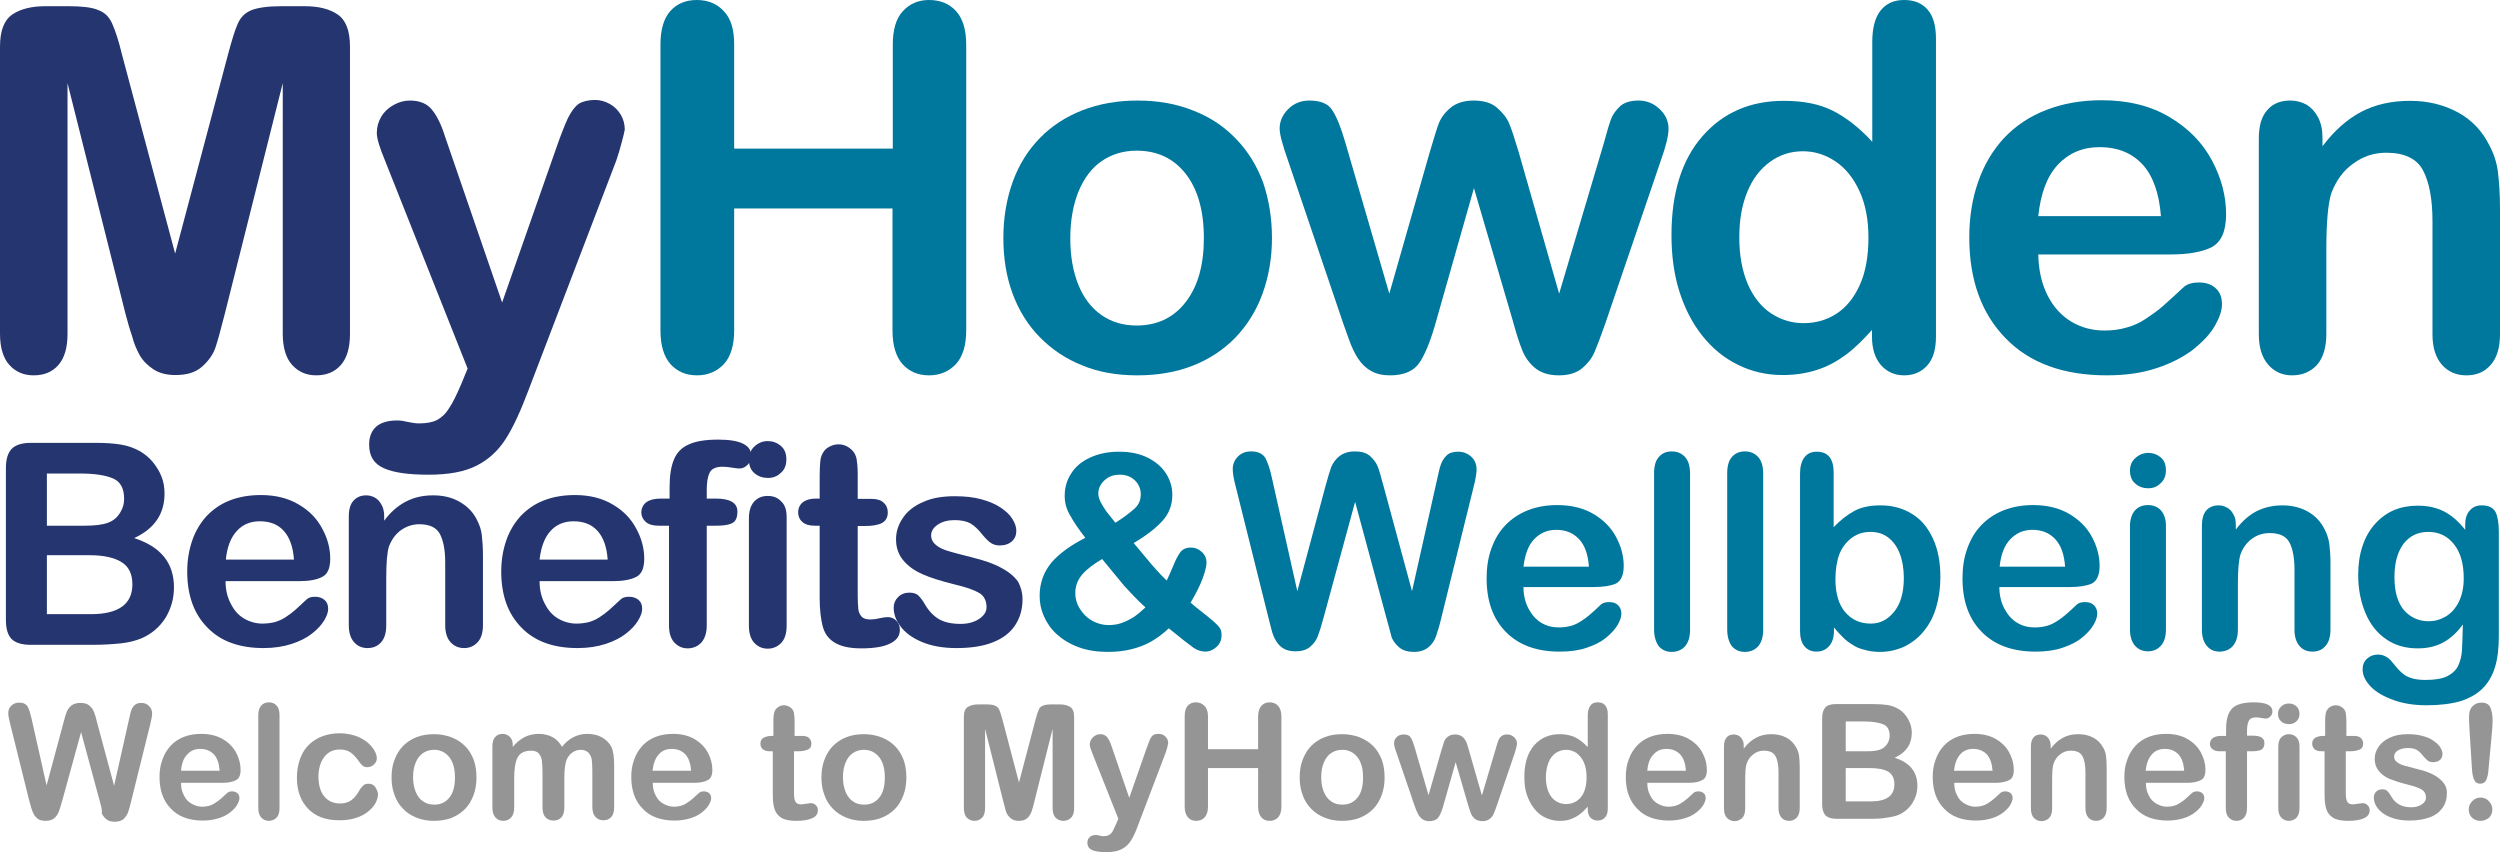
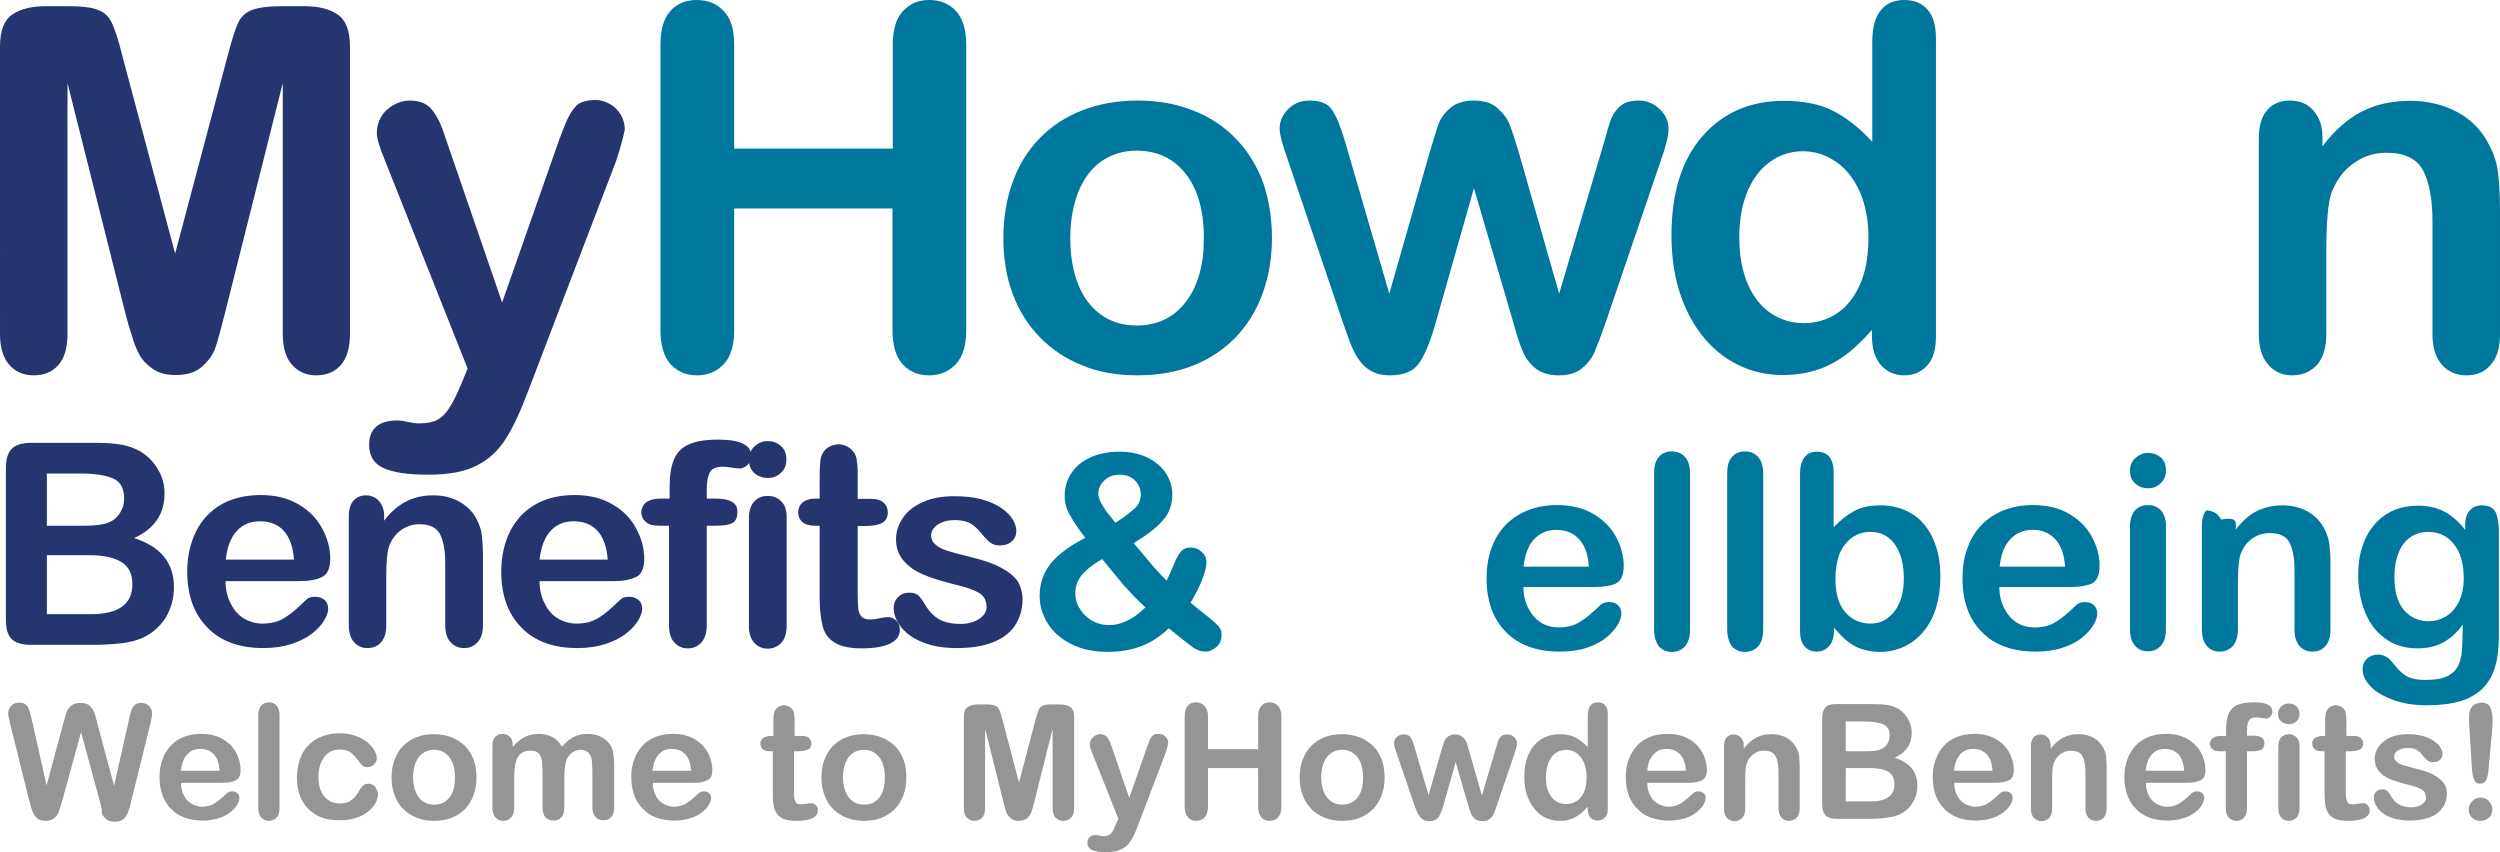
<svg xmlns="http://www.w3.org/2000/svg" version="1.1" id="Layer_1" x="0px" y="0px" width="847.9px" height="289.1px" viewBox="0 0 847.9 289.1" style="enable-background:new 0 0 847.9 289.1;" xml:space="preserve">
  <style type="text/css">
	.st0{fill:#253570;}
	.st1{fill:#00779C;}
	.st2{fill:#959595;}
</style>
  <g>
    <g>
      <path class="st0" d="M42.6,106.6L22.9,28.2v85c0,4.7-1,8.2-3.1,10.6c-2.1,2.4-4.9,3.5-8.4,3.5c-3.4,0-6.1-1.2-8.2-3.5    c-2.1-2.3-3.2-5.9-3.2-10.6V15.8c0-5.4,1.4-9,4.2-10.9C7,3,10.8,2.1,15.5,2.1h7.7c4.6,0,8,0.4,10.1,1.3C35.5,4.2,37,5.7,38,7.9    c1,2.2,2.2,5.7,3.4,10.7L59.4,86l17.9-67.4c1.3-4.9,2.4-8.5,3.4-10.7c1-2.2,2.6-3.7,4.7-4.5c2.1-0.8,5.5-1.3,10.1-1.3h7.7    c4.8,0,8.5,0.9,11.3,2.8c2.8,1.9,4.2,5.5,4.2,10.9v97.4c0,4.7-1,8.2-3.1,10.6c-2.1,2.4-4.9,3.5-8.4,3.5c-3.3,0-6-1.2-8.1-3.5    c-2.1-2.3-3.2-5.9-3.2-10.6v-85l-19.7,78.4c-1.3,5.1-2.3,8.8-3.1,11.2c-0.8,2.4-2.3,4.5-4.5,6.5c-2.2,2-5.2,2.9-9.1,2.9    c-2.9,0-5.4-0.6-7.4-1.9c-2-1.3-3.6-2.9-4.7-4.8c-1.1-2-2-4.1-2.6-6.5C44,111.7,43.3,109.2,42.6,106.6z" />
      <path class="st0" d="M156.5,130.1l2.1-5.1l-28.2-71c-1.7-4.1-2.6-7.1-2.6-8.9c0-2,0.5-3.8,1.5-5.5c1-1.7,2.4-3,4.2-4    c1.8-1,3.6-1.5,5.5-1.5c3.3,0,5.8,1,7.5,3.1c1.7,2.1,3.2,5.1,4.4,9l19.4,56.4l18.4-52.5c1.5-4.3,2.8-7.6,3.9-10    c1.2-2.4,2.4-4,3.7-4.9c1.3-0.8,3.2-1.3,5.6-1.3c1.7,0,3.4,0.5,5,1.4c1.6,0.9,2.8,2.2,3.7,3.7c0.9,1.6,1.3,3.2,1.3,5    c-0.2,1.1-0.6,2.6-1.1,4.5c-0.5,2-1.1,3.9-1.8,6l-29.9,78.2c-2.6,6.9-5.1,12.3-7.6,16.2c-2.5,3.9-5.7,6.9-9.8,9    c-4.1,2.1-9.5,3.1-16.4,3.1c-6.7,0-11.8-0.7-15.1-2.2c-3.4-1.5-5-4.1-5-8c0-2.6,0.8-4.7,2.4-6.1c1.6-1.4,4-2.1,7.1-2.1    c1.2,0,2.4,0.2,3.6,0.5c1.5,0.3,2.7,0.5,3.8,0.5c2.6,0,4.7-0.4,6.2-1.2c1.5-0.8,2.9-2.1,4.1-4.1    C153.5,136.7,154.9,133.9,156.5,130.1z" />
    </g>
    <g>
      <path class="st1" d="M249,15.1v35.3h53.8V15.1c0-5,1.1-8.8,3.4-11.3c2.3-2.5,5.2-3.8,8.9-3.8c3.7,0,6.8,1.2,9.1,3.7    c2.3,2.5,3.5,6.3,3.5,11.4v97c0,5.1-1.2,8.9-3.5,11.4c-2.4,2.5-5.4,3.8-9.1,3.8c-3.8,0-6.7-1.3-9-3.8c-2.2-2.5-3.4-6.3-3.4-11.4    V70.7H249v41.4c0,5.1-1.2,8.9-3.5,11.4c-2.4,2.5-5.4,3.8-9.1,3.8c-3.8,0-6.7-1.3-9-3.8c-2.2-2.5-3.4-6.3-3.4-11.4v-97    c0-5,1.1-8.8,3.3-11.3c2.2-2.5,5.2-3.8,9-3.8c3.7,0,6.8,1.2,9.1,3.7C247.9,6.2,249,10,249,15.1z" />
      <path class="st1" d="M431.4,80.7c0,6.8-1.1,13.1-3.2,18.9c-2.1,5.8-5.2,10.7-9.2,14.9c-4,4.1-8.8,7.3-14.4,9.5    c-5.6,2.2-11.9,3.3-18.9,3.3c-6.9,0-13.2-1.1-18.7-3.4c-5.5-2.2-10.3-5.4-14.4-9.6c-4.1-4.2-7.1-9.1-9.2-14.8    c-2.1-5.7-3.1-12-3.1-18.8c0-6.9,1.1-13.3,3.2-19.1c2.1-5.8,5.2-10.7,9.2-14.8c4-4.1,8.8-7.2,14.4-9.4c5.7-2.2,11.9-3.3,18.7-3.3    c6.9,0,13.2,1.1,18.9,3.4c5.7,2.2,10.5,5.4,14.5,9.6c4,4.1,7.1,9.1,9.2,14.8C430.3,67.5,431.4,73.8,431.4,80.7z M408.3,80.7    c0-9.3-2.1-16.6-6.2-21.8s-9.6-7.8-16.6-7.8c-4.5,0-8.4,1.2-11.8,3.5c-3.4,2.3-6,5.8-7.9,10.3c-1.8,4.5-2.8,9.8-2.8,15.9    c0,6,0.9,11.2,2.7,15.7c1.8,4.5,4.4,7.9,7.8,10.3c3.4,2.4,7.4,3.6,12,3.6c6.9,0,12.5-2.6,16.6-7.9    C406.3,97.1,408.3,89.9,408.3,80.7z" />
    </g>
    <g>
      <path class="st1" d="M456.3,48.4l14.9,51.2L484.8,52c1.5-5,2.5-8.4,3.2-10.2c0.7-1.8,2-3.6,3.9-5.2c1.9-1.6,4.6-2.5,7.9-2.5    c3.4,0,6.1,0.8,8,2.5c1.9,1.7,3.3,3.4,4.1,5.4c0.8,1.9,1.9,5.3,3.3,10l13.6,47.6L544,48.4c1-3.7,1.8-6.4,2.4-8    c0.6-1.6,1.7-3.1,3.1-4.4c1.5-1.3,3.6-1.9,6.3-1.9c2.7,0,5.1,1,7.1,2.9c2,1.9,3,4.1,3,6.7c0,2.4-0.9,5.9-2.6,10.7l-18.7,54.9    c-1.6,4.6-2.9,8-3.8,10.1c-0.9,2.1-2.3,3.9-4.2,5.5c-1.9,1.6-4.6,2.4-7.9,2.4c-3.5,0-6.2-0.9-8.2-2.6c-2-1.7-3.5-3.9-4.4-6.4    c-1-2.5-2-5.8-3.1-9.8l-13.1-44.7l-12.7,44.7c-1.7,6.2-3.5,10.9-5.5,14.1c-2,3.2-5.4,4.7-10.3,4.7c-2.5,0-4.7-0.5-6.4-1.5    c-1.8-1-3.2-2.4-4.4-4.2c-1.2-1.8-2.2-4-3.1-6.5c-0.9-2.5-1.6-4.5-2.1-5.9l-18.6-54.9c-1.8-5.1-2.8-8.7-2.8-10.7    c0-2.5,1-4.7,2.9-6.6c2-2,4.4-2.9,7.2-2.9c3.8,0,6.4,1.1,7.7,3.2C453.3,39.5,454.8,43.2,456.3,48.4z" />
      <path class="st1" d="M634.9,114.2v-2.3c-3.1,3.5-6.1,6.4-9.1,8.6c-3,2.2-6.2,3.9-9.7,5c-3.5,1.1-7.3,1.7-11.5,1.7    c-5.5,0-10.6-1.2-15.2-3.5c-4.7-2.3-8.7-5.6-12.1-9.9c-3.4-4.3-6-9.4-7.8-15.2c-1.8-5.8-2.6-12.1-2.6-18.9    c0-14.3,3.5-25.5,10.5-33.5c7-8,16.2-12,27.6-12c6.6,0,12.2,1.1,16.7,3.4c4.5,2.3,9,5.8,13.3,10.5V14.3c0-4.7,0.9-8.3,2.8-10.7    c1.9-2.4,4.5-3.6,8-3.6c3.5,0,6.1,1.1,8,3.3c1.9,2.2,2.8,5.5,2.8,9.8v101.1c0,4.4-1,7.6-3,9.8c-2,2.2-4.6,3.3-7.8,3.3    c-3.1,0-5.7-1.1-7.8-3.4C636,121.6,634.9,118.4,634.9,114.2z M589.9,80.5c0,6.2,1,11.5,2.9,15.9c1.9,4.4,4.6,7.7,7.9,9.9    c3.4,2.2,7,3.3,11,3.3c4,0,7.7-1,11-3.1c3.3-2.1,6-5.3,8-9.7c2-4.3,3-9.8,3-16.2c0-6.1-1-11.3-3-15.7c-2-4.4-4.7-7.8-8.1-10.1    c-3.4-2.3-7.1-3.5-11.1-3.5c-4.2,0-7.9,1.2-11.2,3.6c-3.3,2.4-5.9,5.8-7.7,10.2C590.8,69.5,589.9,74.6,589.9,80.5z" />
    </g>
    <g>
-       <path class="st1" d="M736.1,86.3h-44.8c0.1,5.2,1.1,9.8,3.1,13.8c2,4,4.8,7,8.1,9c3.4,2,7.1,3,11.2,3c2.7,0,5.2-0.3,7.5-1    c2.3-0.6,4.5-1.6,6.6-3c2.1-1.4,4.1-2.8,5.9-4.4c1.8-1.6,4.1-3.7,7-6.4c1.2-1,2.9-1.5,5-1.5c2.4,0,4.3,0.6,5.7,1.9    c1.5,1.3,2.2,3.1,2.2,5.5c0,2.1-0.8,4.5-2.4,7.3c-1.6,2.8-4.1,5.4-7.3,8c-3.3,2.5-7.4,4.7-12.3,6.3c-5,1.7-10.6,2.5-17.1,2.5    c-14.7,0-26.2-4.2-34.3-12.6c-8.2-8.4-12.3-19.8-12.3-34.2c0-6.8,1-13.1,3-18.8c2-5.8,5-10.8,8.8-14.9c3.9-4.1,8.6-7.3,14.3-9.5    c5.7-2.2,11.9-3.3,18.8-3.3c9,0,16.6,1.9,23,5.7c6.4,3.8,11.2,8.7,14.4,14.7c3.2,6,4.8,12.1,4.8,18.3c0,5.8-1.7,9.5-5,11.2    C746.7,85.5,742.1,86.3,736.1,86.3z M691.3,73.3h41.6c-0.6-7.8-2.7-13.7-6.3-17.6c-3.7-3.9-8.5-5.8-14.5-5.8    c-5.7,0-10.4,2-14.1,5.9C694.3,59.7,692.1,65.6,691.3,73.3z" />
      <path class="st1" d="M787.7,46.8v2.8c4-5.3,8.4-9.2,13.2-11.7c4.8-2.5,10.3-3.7,16.5-3.7c6,0,11.4,1.3,16.2,3.9    c4.8,2.6,8.3,6.4,10.7,11.2c1.5,2.8,2.5,5.8,2.9,9.1c0.4,3.2,0.7,7.4,0.7,12.4v42.6c0,4.6-1.1,8.1-3.2,10.4    c-2.1,2.4-4.8,3.5-8.2,3.5c-3.4,0-6.2-1.2-8.3-3.6c-2.1-2.4-3.2-5.8-3.2-10.3V75.1c0-7.6-1.1-13.3-3.2-17.3c-2.1-4-6.3-6-12.5-6    c-4.1,0-7.8,1.2-11.2,3.7c-3.4,2.4-5.8,5.8-7.4,10c-1.1,3.4-1.7,9.8-1.7,19.1v28.7c0,4.6-1.1,8.1-3.2,10.5    c-2.2,2.3-4.9,3.5-8.4,3.5c-3.3,0-6-1.2-8.1-3.6c-2.1-2.4-3.2-5.8-3.2-10.3V47.1c0-4.4,0.9-7.6,2.9-9.8c1.9-2.2,4.5-3.2,7.8-3.2    c2,0,3.8,0.5,5.5,1.4c1.6,1,2.9,2.4,3.9,4.3C787.2,41.7,787.7,44,787.7,46.8z" />
    </g>
    <g>
      <path class="st0" d="M31.3,218.7H10.4c-3,0-5.2-0.7-6.5-2c-1.3-1.4-1.9-3.5-1.9-6.5v-51.5c0-3,0.7-5.2,2-6.5c1.3-1.3,3.5-2,6.4-2    h22.2c3.3,0,6.1,0.2,8.5,0.6c2.4,0.4,4.5,1.2,6.5,2.3c1.6,1,3.1,2.2,4.3,3.7c1.2,1.5,2.2,3.1,2.9,4.9c0.7,1.8,1,3.7,1,5.7    c0,6.9-3.4,11.9-10.3,15.1c9,2.9,13.5,8.4,13.5,16.7c0,3.8-1,7.3-2.9,10.4c-2,3.1-4.6,5.3-7.9,6.8c-2.1,0.9-4.5,1.5-7.2,1.8    C38.1,218.5,34.9,218.7,31.3,218.7z M15.9,160.6v17.7h12.7c3.5,0,6.1-0.3,8-1c1.9-0.7,3.3-1.9,4.3-3.7c0.8-1.3,1.2-2.8,1.2-4.4    c0-3.5-1.2-5.8-3.7-6.9c-2.5-1.1-6.2-1.7-11.3-1.7H15.9z M30.3,188.3H15.9v20h14.9c9.4,0,14.1-3.4,14.1-10.1c0-3.5-1.2-6-3.6-7.5    C38.8,189.1,35.1,188.3,30.3,188.3z" />
      <path class="st0" d="M101.5,197.1h-25c0,2.9,0.6,5.5,1.8,7.7c1.1,2.2,2.6,3.9,4.5,5c1.9,1.1,4,1.7,6.2,1.7c1.5,0,2.9-0.2,4.2-0.5    c1.3-0.4,2.5-0.9,3.7-1.7c1.2-0.8,2.3-1.6,3.3-2.5c1-0.9,2.3-2.1,3.9-3.6c0.7-0.6,1.6-0.8,2.8-0.8c1.3,0,2.4,0.4,3.2,1.1    c0.8,0.7,1.2,1.7,1.2,3c0,1.2-0.5,2.5-1.4,4c-0.9,1.5-2.3,3-4.1,4.4c-1.8,1.4-4.1,2.6-6.9,3.5c-2.8,0.9-5.9,1.4-9.5,1.4    c-8.2,0-14.6-2.3-19.1-7c-4.6-4.7-6.8-11-6.8-19c0-3.8,0.6-7.3,1.7-10.5c1.1-3.2,2.8-6,4.9-8.3c2.2-2.3,4.8-4.1,7.9-5.3    c3.1-1.2,6.6-1.8,10.5-1.8c5,0,9.3,1.1,12.8,3.2c3.6,2.1,6.2,4.8,8,8.2c1.8,3.3,2.7,6.7,2.7,10.2c0,3.2-0.9,5.3-2.8,6.2    C107.5,196.6,104.9,197.1,101.5,197.1z M76.6,189.8h23.1c-0.3-4.4-1.5-7.6-3.5-9.8c-2-2.2-4.7-3.2-8.1-3.2c-3.2,0-5.8,1.1-7.8,3.3    C78.3,182.3,77,185.5,76.6,189.8z" />
      <path class="st0" d="M130.3,175.1v1.5c2.2-3,4.7-5.1,7.4-6.5c2.7-1.4,5.7-2.1,9.2-2.1c3.4,0,6.4,0.7,9,2.2    c2.6,1.5,4.6,3.5,5.9,6.2c0.8,1.6,1.4,3.2,1.6,5c0.2,1.8,0.4,4.1,0.4,6.9v23.7c0,2.6-0.6,4.5-1.8,5.8c-1.2,1.3-2.7,2-4.6,2    c-1.9,0-3.4-0.7-4.6-2c-1.2-1.3-1.8-3.3-1.8-5.7v-21.3c0-4.2-0.6-7.4-1.8-9.7c-1.2-2.2-3.5-3.3-7-3.3c-2.3,0-4.3,0.7-6.2,2    c-1.9,1.4-3.2,3.2-4.1,5.6c-0.6,1.9-0.9,5.5-0.9,10.7v16c0,2.6-0.6,4.5-1.8,5.8c-1.2,1.3-2.7,1.9-4.6,1.9c-1.8,0-3.4-0.7-4.5-2    c-1.2-1.3-1.8-3.3-1.8-5.7v-36.9c0-2.4,0.5-4.2,1.6-5.4c1.1-1.2,2.5-1.8,4.3-1.8c1.1,0,2.1,0.3,3,0.8c0.9,0.5,1.6,1.3,2.2,2.4    C130,172.2,130.3,173.5,130.3,175.1z" />
      <path class="st0" d="M208,197.1h-25c0,2.9,0.6,5.5,1.8,7.7c1.1,2.2,2.6,3.9,4.5,5c1.9,1.1,4,1.7,6.2,1.7c1.5,0,2.9-0.2,4.2-0.5    c1.3-0.4,2.5-0.9,3.7-1.7c1.2-0.8,2.3-1.6,3.3-2.5c1-0.9,2.3-2.1,3.9-3.6c0.7-0.6,1.6-0.8,2.8-0.8c1.3,0,2.4,0.4,3.2,1.1    c0.8,0.7,1.2,1.7,1.2,3c0,1.2-0.5,2.5-1.4,4c-0.9,1.5-2.3,3-4.1,4.4c-1.8,1.4-4.1,2.6-6.9,3.5c-2.8,0.9-5.9,1.4-9.5,1.4    c-8.2,0-14.6-2.3-19.1-7c-4.6-4.7-6.8-11-6.8-19c0-3.8,0.6-7.3,1.7-10.5c1.1-3.2,2.8-6,4.9-8.3c2.2-2.3,4.8-4.1,7.9-5.3    c3.1-1.2,6.6-1.8,10.5-1.8c5,0,9.3,1.1,12.8,3.2c3.6,2.1,6.2,4.8,8,8.2c1.8,3.3,2.7,6.7,2.7,10.2c0,3.2-0.9,5.3-2.8,6.2    C213.9,196.6,211.3,197.1,208,197.1z M183,189.8h23.1c-0.3-4.4-1.5-7.6-3.5-9.8c-2-2.2-4.7-3.2-8.1-3.2c-3.2,0-5.8,1.1-7.8,3.3    C184.7,182.3,183.5,185.5,183,189.8z" />
      <path class="st0" d="M224.1,169.1h3v-3.8c0-4,0.5-7.2,1.5-9.5c1-2.4,2.7-4.1,5.1-5.1c2.4-1.1,5.7-1.6,9.9-1.6    c7.4,0,11.2,1.8,11.2,5.5c0,1.2-0.4,2.2-1.2,3c-0.8,0.8-1.7,1.3-2.8,1.3c-0.5,0-1.4-0.1-2.6-0.3c-1.2-0.2-2.2-0.3-3.1-0.3    c-2.3,0-3.8,0.7-4.4,2c-0.7,1.4-1,3.3-1,5.8v3h3.1c4.9,0,7.3,1.5,7.3,4.4c0,2.1-0.6,3.4-1.9,4c-1.3,0.6-3.1,0.8-5.4,0.8h-3.1v33.8    c0,2.5-0.6,4.4-1.8,5.8c-1.2,1.3-2.8,2-4.7,2c-1.8,0-3.3-0.7-4.5-2c-1.2-1.3-1.8-3.2-1.8-5.8v-33.8h-3.5c-1.9,0-3.4-0.4-4.4-1.3    c-1-0.9-1.5-2-1.5-3.3C217.7,170.7,219.9,169.1,224.1,169.1z" />
    </g>
    <g>
      <path class="st0" d="M260.5,162.1c-1.8,0-3.3-0.5-4.6-1.6c-1.3-1.1-1.9-2.6-1.9-4.6c0-1.8,0.6-3.3,1.9-4.5    c1.3-1.2,2.8-1.8,4.5-1.8c1.6,0,3.1,0.5,4.4,1.6c1.3,1.1,1.9,2.6,1.9,4.6c0,2-0.6,3.5-1.9,4.6    C263.7,161.5,262.2,162.1,260.5,162.1z M266.8,175.3v36.9c0,2.6-0.6,4.5-1.8,5.8c-1.2,1.3-2.8,2-4.6,2c-1.9,0-3.4-0.7-4.6-2    c-1.2-1.3-1.8-3.3-1.8-5.7v-36.5c0-2.5,0.6-4.4,1.8-5.7c1.2-1.3,2.7-1.9,4.6-1.9c1.9,0,3.4,0.6,4.6,1.9    C266.2,171.2,266.8,173,266.8,175.3z" />
      <path class="st0" d="M276.6,169.1h1.4v-7.7c0-2.1,0.1-3.7,0.2-4.8c0.1-1.2,0.4-2.2,0.9-3c0.5-0.9,1.2-1.6,2.2-2.1    c0.9-0.5,2-0.8,3.1-0.8c1.6,0,3.1,0.6,4.4,1.8c0.9,0.8,1.4,1.8,1.7,3c0.2,1.2,0.4,2.8,0.4,5v8.7h4.7c1.8,0,3.2,0.4,4.1,1.3    c1,0.9,1.4,2,1.4,3.3c0,1.7-0.7,2.9-2,3.6c-1.4,0.7-3.3,1-5.8,1h-2.4v23.5c0,2,0.1,3.5,0.2,4.6c0.1,1.1,0.5,1.9,1.1,2.6    c0.6,0.7,1.6,1,3,1c0.7,0,1.8-0.1,3-0.4c1.3-0.3,2.3-0.4,3-0.4c1,0,2,0.4,2.8,1.2c0.8,0.8,1.2,1.8,1.2,3.1c0,2.1-1.1,3.6-3.4,4.7    c-2.2,1.1-5.5,1.6-9.7,1.6c-4,0-7-0.7-9.1-2c-2.1-1.3-3.4-3.2-4-5.6c-0.6-2.4-1-5.5-1-9.5v-24.5h-1.7c-1.8,0-3.2-0.4-4.2-1.3    c-1-0.9-1.4-2-1.4-3.3c0-1.3,0.5-2.4,1.5-3.3C273.2,169.6,274.7,169.1,276.6,169.1z" />
      <path class="st0" d="M346.8,203.2c0,3.5-0.9,6.5-2.6,9c-1.7,2.5-4.2,4.4-7.6,5.7c-3.3,1.3-7.4,1.9-12.2,1.9    c-4.6,0-8.5-0.7-11.8-2.1c-3.3-1.4-5.7-3.2-7.2-5.3c-1.6-2.1-2.3-4.2-2.3-6.3c0-1.4,0.5-2.6,1.5-3.6c1-1,2.3-1.5,3.8-1.5    c1.3,0,2.4,0.3,3.1,1c0.7,0.7,1.4,1.6,2.1,2.8c1.3,2.3,2.9,4,4.7,5.1c1.8,1.1,4.3,1.7,7.5,1.7c2.6,0,4.6-0.6,6.3-1.7    c1.6-1.1,2.5-2.4,2.5-3.9c0-2.2-0.8-3.9-2.5-4.9c-1.7-1-4.5-2-8.4-2.9c-4.4-1.1-8-2.2-10.7-3.4c-2.8-1.2-5-2.8-6.6-4.7    c-1.7-2-2.5-4.4-2.5-7.2c0-2.6,0.8-5,2.3-7.2c1.5-2.3,3.8-4.1,6.8-5.4c3-1.4,6.6-2,10.8-2c3.3,0,6.3,0.3,8.9,1    c2.6,0.7,4.8,1.6,6.6,2.8c1.8,1.2,3.1,2.4,4,3.8c0.9,1.4,1.4,2.8,1.4,4.1c0,1.5-0.5,2.7-1.5,3.6c-1,0.9-2.4,1.4-4.2,1.4    c-1.3,0-2.4-0.4-3.3-1.1c-0.9-0.7-2-1.9-3.2-3.4c-1-1.2-2.1-2.2-3.4-3c-1.3-0.7-3.1-1.1-5.3-1.1c-2.3,0-4.2,0.5-5.7,1.5    c-1.5,1-2.3,2.2-2.3,3.7c0,1.3,0.6,2.4,1.7,3.3c1.1,0.9,2.6,1.6,4.5,2.1c1.9,0.6,4.5,1.2,7.9,2.1c4,1,7.2,2.1,9.7,3.5    c2.5,1.3,4.4,2.9,5.7,4.7C346.1,198.8,346.8,200.9,346.8,203.2z" />
    </g>
    <g>
      <path class="st2" d="M33.8,271.6l-6.3-23.3l-6.4,23.3c-0.5,1.8-0.9,3-1.2,3.8c-0.3,0.8-0.8,1.5-1.5,2.1c-0.7,0.6-1.7,0.9-2.9,0.9    c-1,0-1.8-0.2-2.4-0.5c-0.6-0.4-1.1-0.9-1.5-1.5c-0.4-0.7-0.7-1.4-1-2.4c-0.2-0.9-0.5-1.8-0.7-2.5l-6.5-26.2    c-0.4-1.5-0.6-2.7-0.6-3.5c0-1,0.4-1.9,1.1-2.5c0.7-0.7,1.6-1,2.6-1c1.4,0,2.4,0.5,2.9,1.4c0.5,0.9,0.9,2.3,1.3,4l5.1,22.7    l5.7-21.2c0.4-1.6,0.8-2.9,1.1-3.7c0.3-0.8,0.9-1.6,1.6-2.2c0.8-0.6,1.8-0.9,3.1-0.9c1.3,0,2.4,0.3,3.1,1c0.7,0.6,1.2,1.3,1.5,2.1    c0.3,0.8,0.7,2,1.1,3.8l5.7,21.2l5.1-22.7c0.2-1.2,0.5-2.1,0.7-2.8c0.2-0.7,0.6-1.3,1.1-1.8c0.5-0.5,1.3-0.8,2.3-0.8    c1,0,1.9,0.3,2.6,1c0.7,0.7,1.1,1.5,1.1,2.6c0,0.7-0.2,1.9-0.6,3.5l-6.5,26.2c-0.4,1.8-0.8,3.1-1.1,3.9c-0.3,0.8-0.8,1.5-1.5,2.2    c-0.7,0.6-1.7,0.9-3,0.9c-1.2,0-2.2-0.3-2.9-0.9c-0.7-0.6-1.2-1.3-1.5-2C34.7,274.7,34.3,273.4,33.8,271.6z" />
      <path class="st2" d="M75.5,265.5H61.4c0,1.6,0.3,3.1,1,4.3c0.6,1.3,1.5,2.2,2.6,2.8c1.1,0.6,2.2,1,3.5,1c0.9,0,1.7-0.1,2.4-0.3    c0.7-0.2,1.4-0.5,2.1-1c0.7-0.4,1.3-0.9,1.9-1.4c0.6-0.5,1.3-1.2,2.2-2c0.4-0.3,0.9-0.5,1.6-0.5c0.7,0,1.3,0.2,1.8,0.6    c0.5,0.4,0.7,1,0.7,1.7c0,0.7-0.3,1.4-0.8,2.3c-0.5,0.9-1.3,1.7-2.3,2.5c-1,0.8-2.3,1.5-3.9,2c-1.6,0.5-3.4,0.8-5.4,0.8    c-4.6,0-8.3-1.3-10.8-4c-2.6-2.6-3.9-6.2-3.9-10.8c0-2.1,0.3-4.1,1-5.9c0.6-1.8,1.6-3.4,2.8-4.7c1.2-1.3,2.7-2.3,4.5-3    c1.8-0.7,3.8-1,5.9-1c2.8,0,5.3,0.6,7.3,1.8c2,1.2,3.5,2.7,4.5,4.6c1,1.9,1.5,3.8,1.5,5.8c0,1.8-0.5,3-1.6,3.5    C78.9,265.2,77.4,265.5,75.5,265.5z M61.4,261.4h13.1c-0.2-2.5-0.8-4.3-2-5.6c-1.2-1.2-2.7-1.8-4.6-1.8c-1.8,0-3.3,0.6-4.4,1.9    C62.3,257.1,61.6,258.9,61.4,261.4z" />
      <path class="st2" d="M87.6,274v-31.4c0-1.4,0.3-2.5,1-3.3c0.6-0.7,1.5-1.1,2.6-1.1c1.1,0,2,0.4,2.6,1.1c0.7,0.7,1,1.8,1,3.3V274    c0,1.5-0.3,2.6-1,3.3c-0.7,0.7-1.6,1.1-2.6,1.1c-1.1,0-1.9-0.4-2.6-1.1C87.9,276.5,87.6,275.4,87.6,274z" />
      <path class="st2" d="M128.2,269.4c0,0.9-0.3,1.9-0.8,2.9c-0.5,1-1.4,2-2.5,2.9c-1.1,0.9-2.5,1.7-4.2,2.2c-1.7,0.6-3.6,0.8-5.7,0.8    c-4.5,0-8-1.3-10.5-3.9c-2.5-2.6-3.8-6.1-3.8-10.5c0-3,0.6-5.6,1.7-7.9c1.1-2.3,2.8-4,5-5.3c2.2-1.2,4.8-1.9,7.8-1.9    c1.9,0,3.6,0.3,5.2,0.8c1.6,0.5,2.9,1.3,4,2.1c1.1,0.9,1.9,1.8,2.5,2.8c0.6,1,0.9,1.9,0.9,2.7c0,0.9-0.3,1.6-1,2.2    c-0.6,0.6-1.4,0.9-2.3,0.9c-0.6,0-1.1-0.2-1.5-0.5c-0.4-0.3-0.8-0.8-1.3-1.5c-0.9-1.3-1.8-2.3-2.8-3c-1-0.7-2.2-1-3.7-1    c-2.1,0-3.9,0.8-5.2,2.5c-1.3,1.7-2,4-2,6.8c0,1.4,0.2,2.6,0.5,3.7c0.3,1.1,0.8,2.1,1.5,2.9c0.6,0.8,1.4,1.4,2.3,1.8    s1.9,0.6,3,0.6c1.4,0,2.7-0.3,3.7-1c1-0.7,1.9-1.7,2.7-3.1c0.4-0.8,0.9-1.4,1.4-1.9c0.5-0.5,1.1-0.7,1.9-0.7c0.9,0,1.6,0.3,2.2,1    C127.9,268,128.2,268.7,128.2,269.4z" />
      <path class="st2" d="M161.6,263.7c0,2.2-0.3,4.1-1,6c-0.7,1.8-1.6,3.4-2.9,4.7c-1.3,1.3-2.8,2.3-4.6,3c-1.8,0.7-3.8,1-6,1    c-2.2,0-4.2-0.4-5.9-1.1c-1.7-0.7-3.3-1.7-4.5-3c-1.3-1.3-2.3-2.9-2.9-4.7c-0.7-1.8-1-3.8-1-5.9c0-2.2,0.3-4.2,1-6    c0.7-1.8,1.6-3.4,2.9-4.7c1.3-1.3,2.8-2.3,4.6-3c1.8-0.7,3.8-1,5.9-1c2.2,0,4.2,0.4,6,1.1c1.8,0.7,3.3,1.7,4.6,3    c1.3,1.3,2.2,2.9,2.9,4.7C161.3,259.5,161.6,261.5,161.6,263.7z M154.3,263.7c0-2.9-0.6-5.2-1.9-6.9c-1.3-1.6-3-2.5-5.2-2.5    c-1.4,0-2.7,0.4-3.7,1.1c-1.1,0.7-1.9,1.8-2.5,3.2c-0.6,1.4-0.9,3.1-0.9,5c0,1.9,0.3,3.5,0.9,5c0.6,1.4,1.4,2.5,2.5,3.2    c1.1,0.8,2.3,1.1,3.8,1.1c2.2,0,3.9-0.8,5.2-2.5C153.7,268.9,154.3,266.6,154.3,263.7z" />
      <path class="st2" d="M191.4,264.2v9.6c0,1.5-0.3,2.7-1,3.4c-0.7,0.8-1.6,1.1-2.7,1.1c-1.1,0-2-0.4-2.7-1.1c-0.7-0.8-1-1.9-1-3.4    v-11.5c0-1.8-0.1-3.2-0.2-4.2c-0.1-1-0.5-1.8-1-2.5c-0.5-0.6-1.4-1-2.6-1c-2.4,0-3.9,0.8-4.7,2.4c-0.8,1.6-1.1,4-1.1,7v9.8    c0,1.5-0.3,2.6-1,3.4c-0.7,0.8-1.6,1.2-2.7,1.2c-1.1,0-2-0.4-2.7-1.2c-0.7-0.8-1-1.9-1-3.4v-20.7c0-1.4,0.3-2.4,0.9-3.1    c0.6-0.7,1.5-1.1,2.5-1.1c1,0,1.8,0.3,2.5,1c0.7,0.7,1,1.6,1,2.7v0.7c1.3-1.5,2.6-2.6,4-3.3c1.4-0.7,3-1.1,4.8-1.1    c1.8,0,3.4,0.4,4.7,1.1c1.3,0.7,2.4,1.8,3.2,3.3c1.2-1.5,2.5-2.6,3.9-3.3c1.4-0.7,2.9-1.1,4.6-1.1c2,0,3.7,0.4,5.1,1.2    c1.4,0.8,2.5,1.9,3.2,3.3c0.6,1.3,0.9,3.4,0.9,6.2v14.1c0,1.5-0.3,2.7-1,3.4c-0.7,0.8-1.6,1.1-2.7,1.1c-1.1,0-2-0.4-2.7-1.2    c-0.7-0.8-1-1.9-1-3.4v-12.2c0-1.6-0.1-2.8-0.2-3.7c-0.1-0.9-0.5-1.7-1.1-2.4c-0.6-0.6-1.5-1-2.6-1c-1,0-1.9,0.3-2.7,0.8    c-0.9,0.6-1.5,1.3-2,2.3C191.6,259,191.4,261.1,191.4,264.2z" />
      <path class="st2" d="M235.5,265.5h-14.1c0,1.6,0.3,3.1,1,4.3c0.6,1.3,1.5,2.2,2.6,2.8c1.1,0.6,2.2,1,3.5,1c0.9,0,1.7-0.1,2.4-0.3    c0.7-0.2,1.4-0.5,2.1-1c0.7-0.4,1.3-0.9,1.9-1.4c0.6-0.5,1.3-1.2,2.2-2c0.4-0.3,0.9-0.5,1.6-0.5c0.7,0,1.3,0.2,1.8,0.6    c0.5,0.4,0.7,1,0.7,1.7c0,0.7-0.3,1.4-0.8,2.3c-0.5,0.9-1.3,1.7-2.3,2.5c-1,0.8-2.3,1.5-3.9,2c-1.6,0.5-3.4,0.8-5.4,0.8    c-4.6,0-8.3-1.3-10.8-4c-2.6-2.6-3.9-6.2-3.9-10.8c0-2.1,0.3-4.1,1-5.9c0.6-1.8,1.6-3.4,2.8-4.7c1.2-1.3,2.7-2.3,4.5-3    c1.8-0.7,3.8-1,5.9-1c2.8,0,5.3,0.6,7.3,1.8c2,1.2,3.5,2.7,4.5,4.6c1,1.9,1.5,3.8,1.5,5.8c0,1.8-0.5,3-1.6,3.5    C238.9,265.2,237.4,265.5,235.5,265.5z M221.3,261.4h13.1c-0.2-2.5-0.8-4.3-2-5.6c-1.2-1.2-2.7-1.8-4.6-1.8    c-1.8,0-3.3,0.6-4.4,1.9C222.3,257.1,221.6,258.9,221.3,261.4z" />
      <path class="st2" d="M261.5,249.6h0.8v-4.3c0-1.2,0-2.1,0.1-2.7c0.1-0.7,0.2-1.2,0.5-1.7c0.3-0.5,0.7-0.9,1.2-1.2    c0.5-0.3,1.1-0.5,1.8-0.5c0.9,0,1.7,0.3,2.5,1c0.5,0.5,0.8,1,0.9,1.7c0.1,0.7,0.2,1.6,0.2,2.8v4.9h2.6c1,0,1.8,0.2,2.3,0.7    c0.5,0.5,0.8,1.1,0.8,1.9c0,1-0.4,1.7-1.2,2c-0.8,0.4-1.9,0.6-3.3,0.6h-1.4v13.3c0,1.1,0,2,0.1,2.6c0.1,0.6,0.3,1.1,0.6,1.5    c0.3,0.4,0.9,0.6,1.7,0.6c0.4,0,1-0.1,1.7-0.2c0.7-0.1,1.3-0.2,1.7-0.2c0.6,0,1.1,0.2,1.6,0.7c0.5,0.5,0.7,1,0.7,1.7    c0,1.2-0.6,2.1-1.9,2.7c-1.3,0.6-3.1,0.9-5.5,0.9c-2.3,0-4-0.4-5.1-1.1c-1.2-0.8-1.9-1.8-2.3-3.2c-0.4-1.3-0.5-3.1-0.5-5.4v-13.9    h-1c-1,0-1.8-0.2-2.4-0.7c-0.5-0.5-0.8-1.1-0.8-1.9s0.3-1.4,0.9-1.9C259.6,249.9,260.4,249.6,261.5,249.6z" />
      <path class="st2" d="M307.4,263.7c0,2.2-0.3,4.1-1,6c-0.7,1.8-1.6,3.4-2.9,4.7c-1.3,1.3-2.8,2.3-4.6,3c-1.8,0.7-3.8,1-6,1    c-2.2,0-4.2-0.4-5.9-1.1c-1.7-0.7-3.3-1.7-4.5-3c-1.3-1.3-2.3-2.9-2.9-4.7c-0.7-1.8-1-3.8-1-5.9c0-2.2,0.3-4.2,1-6    c0.7-1.8,1.6-3.4,2.9-4.7c1.3-1.3,2.8-2.3,4.6-3c1.8-0.7,3.8-1,5.9-1c2.2,0,4.2,0.4,6,1.1c1.8,0.7,3.3,1.7,4.6,3    c1.3,1.3,2.2,2.9,2.9,4.7C307.1,259.5,307.4,261.5,307.4,263.7z M300.1,263.7c0-2.9-0.6-5.2-1.9-6.9c-1.3-1.6-3-2.5-5.2-2.5    c-1.4,0-2.7,0.4-3.7,1.1c-1.1,0.7-1.9,1.8-2.5,3.2c-0.6,1.4-0.9,3.1-0.9,5c0,1.9,0.3,3.5,0.9,5c0.6,1.4,1.4,2.5,2.5,3.2    c1.1,0.8,2.3,1.1,3.8,1.1c2.2,0,3.9-0.8,5.2-2.5C299.5,268.9,300.1,266.6,300.1,263.7z" />
      <path class="st2" d="M340.3,271.9l-6.2-24.7V274c0,1.5-0.3,2.6-1,3.3c-0.7,0.7-1.5,1.1-2.6,1.1c-1.1,0-1.9-0.4-2.6-1.1    c-0.7-0.7-1-1.9-1-3.4v-30.7c0-1.7,0.4-2.8,1.3-3.4c0.9-0.6,2.1-0.9,3.6-0.9h2.4c1.5,0,2.5,0.1,3.2,0.4c0.7,0.3,1.2,0.7,1.5,1.4    c0.3,0.7,0.7,1.8,1.1,3.4l5.6,21.3l5.6-21.3c0.4-1.6,0.8-2.7,1.1-3.4c0.3-0.7,0.8-1.2,1.5-1.4c0.7-0.3,1.7-0.4,3.2-0.4h2.4    c1.5,0,2.7,0.3,3.6,0.9c0.9,0.6,1.3,1.7,1.3,3.4V274c0,1.5-0.3,2.6-1,3.3c-0.7,0.7-1.5,1.1-2.7,1.1c-1,0-1.9-0.4-2.6-1.1    c-0.7-0.7-1-1.9-1-3.3v-26.8l-6.2,24.7c-0.4,1.6-0.7,2.8-1,3.5c-0.3,0.8-0.7,1.4-1.4,2.1c-0.7,0.6-1.6,0.9-2.9,0.9    c-0.9,0-1.7-0.2-2.3-0.6c-0.6-0.4-1.1-0.9-1.5-1.5c-0.4-0.6-0.6-1.3-0.8-2.1C340.7,273.5,340.5,272.7,340.3,271.9z" />
      <path class="st2" d="M378.6,279.3l0.7-1.6l-8.9-22.4c-0.5-1.3-0.8-2.2-0.8-2.8c0-0.6,0.2-1.2,0.5-1.7c0.3-0.5,0.8-1,1.3-1.3    c0.6-0.3,1.1-0.5,1.7-0.5c1,0,1.8,0.3,2.4,1c0.5,0.7,1,1.6,1.4,2.8l6.1,17.8l5.8-16.6c0.5-1.3,0.9-2.4,1.2-3.2    c0.4-0.8,0.8-1.3,1.2-1.5c0.4-0.3,1-0.4,1.8-0.4c0.5,0,1.1,0.1,1.6,0.4c0.5,0.3,0.9,0.7,1.2,1.2c0.3,0.5,0.4,1,0.4,1.6    c-0.1,0.3-0.2,0.8-0.3,1.4c-0.2,0.6-0.4,1.2-0.6,1.9l-9.4,24.7c-0.8,2.2-1.6,3.9-2.4,5.1c-0.8,1.2-1.8,2.2-3.1,2.8    c-1.3,0.7-3,1-5.2,1c-2.1,0-3.7-0.2-4.8-0.7c-1.1-0.5-1.6-1.3-1.6-2.5c0-0.8,0.3-1.5,0.8-1.9c0.5-0.5,1.2-0.7,2.2-0.7    c0.4,0,0.8,0.1,1.1,0.2c0.5,0.1,0.9,0.2,1.2,0.2c0.8,0,1.5-0.1,2-0.4c0.5-0.2,0.9-0.7,1.3-1.3    C377.6,281.4,378.1,280.5,378.6,279.3z" />
      <path class="st2" d="M409.7,243v11.1h17V243c0-1.6,0.4-2.8,1.1-3.6c0.7-0.8,1.7-1.2,2.8-1.2c1.2,0,2.1,0.4,2.9,1.2    c0.7,0.8,1.1,2,1.1,3.6v30.6c0,1.6-0.4,2.8-1.1,3.6c-0.7,0.8-1.7,1.2-2.9,1.2c-1.2,0-2.1-0.4-2.8-1.2c-0.7-0.8-1.1-2-1.1-3.6    v-13.1h-17v13.1c0,1.6-0.4,2.8-1.1,3.6c-0.7,0.8-1.7,1.2-2.9,1.2c-1.2,0-2.1-0.4-2.8-1.2c-0.7-0.8-1.1-2-1.1-3.6V243    c0-1.6,0.3-2.8,1-3.6c0.7-0.8,1.6-1.2,2.8-1.2c1.2,0,2.1,0.4,2.9,1.2C409.3,240.2,409.7,241.4,409.7,243z" />
      <path class="st2" d="M469.6,263.7c0,2.2-0.3,4.1-1,6c-0.7,1.8-1.6,3.4-2.9,4.7c-1.3,1.3-2.8,2.3-4.6,3c-1.8,0.7-3.8,1-6,1    c-2.2,0-4.2-0.4-5.9-1.1c-1.7-0.7-3.3-1.7-4.5-3c-1.3-1.3-2.3-2.9-2.9-4.7c-0.7-1.8-1-3.8-1-5.9c0-2.2,0.3-4.2,1-6    c0.7-1.8,1.6-3.4,2.9-4.7c1.3-1.3,2.8-2.3,4.6-3s3.8-1,5.9-1c2.2,0,4.2,0.4,6,1.1c1.8,0.7,3.3,1.7,4.6,3c1.3,1.3,2.2,2.9,2.9,4.7    C469.3,259.5,469.6,261.5,469.6,263.7z M462.3,263.7c0-2.9-0.6-5.2-1.9-6.9c-1.3-1.6-3-2.5-5.2-2.5c-1.4,0-2.7,0.4-3.7,1.1    c-1.1,0.7-1.9,1.8-2.5,3.2c-0.6,1.4-0.9,3.1-0.9,5c0,1.9,0.3,3.5,0.9,5c0.6,1.4,1.4,2.5,2.5,3.2c1.1,0.8,2.3,1.1,3.8,1.1    c2.2,0,3.9-0.8,5.2-2.5C461.7,268.9,462.3,266.6,462.3,263.7z" />
      <path class="st2" d="M479.8,253.5l4.7,16.2l4.3-15c0.5-1.6,0.8-2.6,1-3.2c0.2-0.6,0.6-1.1,1.2-1.6c0.6-0.5,1.4-0.8,2.5-0.8    c1.1,0,1.9,0.3,2.5,0.8c0.6,0.5,1,1.1,1.3,1.7c0.2,0.6,0.6,1.7,1,3.2l4.3,15l4.8-16.2c0.3-1.2,0.6-2,0.8-2.5c0.2-0.5,0.5-1,1-1.4    c0.5-0.4,1.1-0.6,2-0.6c0.9,0,1.6,0.3,2.3,0.9c0.6,0.6,1,1.3,1,2.1c0,0.7-0.3,1.9-0.8,3.4l-5.9,17.3c-0.5,1.5-0.9,2.5-1.2,3.2    c-0.3,0.7-0.7,1.2-1.3,1.7c-0.6,0.5-1.4,0.8-2.5,0.8c-1.1,0-2-0.3-2.6-0.8c-0.6-0.5-1.1-1.2-1.4-2c-0.3-0.8-0.6-1.8-1-3.1    l-4.1-14.1l-4,14.1c-0.5,2-1.1,3.4-1.7,4.4c-0.6,1-1.7,1.5-3.3,1.5c-0.8,0-1.5-0.2-2-0.5c-0.6-0.3-1-0.8-1.4-1.3    c-0.4-0.6-0.7-1.3-1-2c-0.3-0.8-0.5-1.4-0.7-1.9l-5.9-17.3c-0.6-1.6-0.9-2.7-0.9-3.4c0-0.8,0.3-1.5,0.9-2.1    c0.6-0.6,1.4-0.9,2.3-0.9c1.2,0,2,0.3,2.4,1C478.9,250.7,479.3,251.9,479.8,253.5z" />
      <path class="st2" d="M538.5,274.3v-0.7c-1,1.1-1.9,2-2.9,2.7c-0.9,0.7-2,1.2-3.1,1.6c-1.1,0.4-2.3,0.5-3.6,0.5    c-1.7,0-3.3-0.4-4.8-1.1c-1.5-0.7-2.8-1.8-3.8-3.1c-1.1-1.4-1.9-3-2.5-4.8c-0.6-1.8-0.8-3.8-0.8-6c0-4.5,1.1-8,3.3-10.6    c2.2-2.5,5.1-3.8,8.7-3.8c2.1,0,3.8,0.4,5.3,1.1c1.4,0.7,2.8,1.8,4.2,3.3v-10.7c0-1.5,0.3-2.6,0.9-3.4c0.6-0.8,1.4-1.1,2.5-1.1    c1.1,0,1.9,0.3,2.5,1c0.6,0.7,0.9,1.7,0.9,3.1v31.9c0,1.4-0.3,2.4-1,3.1c-0.6,0.7-1.5,1-2.5,1c-1,0-1.8-0.4-2.5-1.1    C538.8,276.6,538.5,275.6,538.5,274.3z M524.3,263.6c0,2,0.3,3.6,0.9,5c0.6,1.4,1.4,2.4,2.5,3.1c1.1,0.7,2.2,1,3.5,1    c1.3,0,2.4-0.3,3.5-1c1.1-0.7,1.9-1.7,2.5-3c0.6-1.4,0.9-3.1,0.9-5.1c0-1.9-0.3-3.6-0.9-5c-0.6-1.4-1.5-2.4-2.5-3.2    c-1.1-0.7-2.2-1.1-3.5-1.1c-1.3,0-2.5,0.4-3.6,1.1c-1,0.8-1.9,1.8-2.4,3.2C524.6,260.2,524.3,261.8,524.3,263.6z" />
      <path class="st2" d="M572.8,265.5h-14.1c0,1.6,0.3,3.1,1,4.3c0.6,1.3,1.5,2.2,2.6,2.8c1.1,0.6,2.2,1,3.5,1c0.9,0,1.7-0.1,2.4-0.3    c0.7-0.2,1.4-0.5,2.1-1c0.7-0.4,1.3-0.9,1.9-1.4c0.6-0.5,1.3-1.2,2.2-2c0.4-0.3,0.9-0.5,1.6-0.5c0.7,0,1.3,0.2,1.8,0.6    c0.5,0.4,0.7,1,0.7,1.7c0,0.7-0.3,1.4-0.8,2.3c-0.5,0.9-1.3,1.7-2.3,2.5c-1,0.8-2.3,1.5-3.9,2c-1.6,0.5-3.4,0.8-5.4,0.8    c-4.6,0-8.3-1.3-10.8-4c-2.6-2.6-3.9-6.2-3.9-10.8c0-2.1,0.3-4.1,1-5.9c0.6-1.8,1.6-3.4,2.8-4.7c1.2-1.3,2.7-2.3,4.5-3    c1.8-0.7,3.8-1,5.9-1c2.8,0,5.3,0.6,7.3,1.8c2,1.2,3.5,2.7,4.5,4.6c1,1.9,1.5,3.8,1.5,5.8c0,1.8-0.5,3-1.6,3.5    C576.2,265.2,574.7,265.5,572.8,265.5z M558.7,261.4h13.1c-0.2-2.5-0.8-4.3-2-5.6c-1.2-1.2-2.7-1.8-4.6-1.8    c-1.8,0-3.3,0.6-4.4,1.9C559.6,257.1,558.9,258.9,558.7,261.4z" />
      <path class="st2" d="M591.4,253v0.9c1.3-1.7,2.7-2.9,4.2-3.7c1.5-0.8,3.2-1.2,5.2-1.2c1.9,0,3.6,0.4,5.1,1.2    c1.5,0.8,2.6,2,3.4,3.5c0.5,0.9,0.8,1.8,0.9,2.9c0.1,1,0.2,2.3,0.2,3.9V274c0,1.4-0.3,2.5-1,3.3c-0.7,0.7-1.5,1.1-2.6,1.1    c-1.1,0-2-0.4-2.6-1.1c-0.7-0.8-1-1.8-1-3.3V262c0-2.4-0.3-4.2-1-5.5c-0.7-1.3-2-1.9-4-1.9c-1.3,0-2.5,0.4-3.5,1.2    c-1.1,0.8-1.8,1.8-2.3,3.2c-0.4,1.1-0.5,3.1-0.5,6v9.1c0,1.5-0.3,2.6-1,3.3c-0.7,0.7-1.6,1.1-2.6,1.1c-1,0-1.9-0.4-2.6-1.1    c-0.7-0.8-1-1.8-1-3.3v-20.9c0-1.4,0.3-2.4,0.9-3.1c0.6-0.7,1.4-1,2.5-1c0.6,0,1.2,0.2,1.7,0.5c0.5,0.3,0.9,0.8,1.2,1.4    C591.3,251.4,591.4,252.1,591.4,253z" />
      <path class="st2" d="M634.7,277.7h-11.9c-1.7,0-2.9-0.4-3.7-1.2c-0.7-0.8-1.1-2-1.1-3.7v-29.2c0-1.7,0.4-2.9,1.1-3.7    c0.8-0.8,2-1.1,3.6-1.1h12.6c1.9,0,3.5,0.1,4.8,0.3c1.4,0.2,2.6,0.7,3.7,1.3c0.9,0.5,1.7,1.2,2.4,2.1c0.7,0.8,1.2,1.8,1.6,2.8    c0.4,1,0.6,2.1,0.6,3.2c0,3.9-1.9,6.7-5.8,8.5c5.1,1.6,7.7,4.8,7.7,9.5c0,2.2-0.6,4.1-1.7,5.9c-1.1,1.7-2.6,3-4.5,3.9    c-1.2,0.5-2.5,0.8-4.1,1C638.6,277.6,636.8,277.7,634.7,277.7z M626,244.8v10h7.2c2,0,3.5-0.2,4.5-0.6c1.1-0.4,1.9-1.1,2.5-2.1    c0.4-0.7,0.7-1.6,0.7-2.5c0-2-0.7-3.3-2.1-3.9c-1.4-0.6-3.5-1-6.4-1H626z M634.1,260.5H626v11.3h8.5c5.3,0,8-1.9,8-5.8    c0-2-0.7-3.4-2.1-4.3C638.9,260.9,636.9,260.5,634.1,260.5z" />
      <path class="st2" d="M676.9,265.5h-14.1c0,1.6,0.3,3.1,1,4.3c0.6,1.3,1.5,2.2,2.6,2.8c1.1,0.6,2.2,1,3.5,1c0.9,0,1.7-0.1,2.4-0.3    c0.7-0.2,1.4-0.5,2.1-1c0.7-0.4,1.3-0.9,1.9-1.4c0.6-0.5,1.3-1.2,2.2-2c0.4-0.3,0.9-0.5,1.6-0.5c0.7,0,1.3,0.2,1.8,0.6    c0.5,0.4,0.7,1,0.7,1.7c0,0.7-0.3,1.4-0.8,2.3c-0.5,0.9-1.3,1.7-2.3,2.5c-1,0.8-2.3,1.5-3.9,2c-1.6,0.5-3.4,0.8-5.4,0.8    c-4.6,0-8.3-1.3-10.8-4c-2.6-2.6-3.9-6.2-3.9-10.8c0-2.1,0.3-4.1,1-5.9c0.6-1.8,1.6-3.4,2.8-4.7c1.2-1.3,2.7-2.3,4.5-3    c1.8-0.7,3.8-1,5.9-1c2.8,0,5.3,0.6,7.3,1.8c2,1.2,3.5,2.7,4.5,4.6c1,1.9,1.5,3.8,1.5,5.8c0,1.8-0.5,3-1.6,3.5    C680.2,265.2,678.7,265.5,676.9,265.5z M662.7,261.4h13.1c-0.2-2.5-0.8-4.3-2-5.6c-1.2-1.2-2.7-1.8-4.6-1.8    c-1.8,0-3.3,0.6-4.4,1.9C663.7,257.1,663,258.9,662.7,261.4z" />
      <path class="st2" d="M695.5,253v0.9c1.3-1.7,2.7-2.9,4.2-3.7c1.5-0.8,3.2-1.2,5.2-1.2c1.9,0,3.6,0.4,5.1,1.2    c1.5,0.8,2.6,2,3.4,3.5c0.5,0.9,0.8,1.8,0.9,2.9c0.1,1,0.2,2.3,0.2,3.9V274c0,1.4-0.3,2.5-1,3.3c-0.7,0.7-1.5,1.1-2.6,1.1    c-1.1,0-2-0.4-2.6-1.1c-0.7-0.8-1-1.8-1-3.3V262c0-2.4-0.3-4.2-1-5.5c-0.7-1.3-2-1.9-4-1.9c-1.3,0-2.5,0.4-3.5,1.2    c-1.1,0.8-1.8,1.8-2.3,3.2c-0.4,1.1-0.5,3.1-0.5,6v9.1c0,1.5-0.3,2.6-1,3.3c-0.7,0.7-1.6,1.1-2.6,1.1c-1,0-1.9-0.4-2.6-1.1    c-0.7-0.8-1-1.8-1-3.3v-20.9c0-1.4,0.3-2.4,0.9-3.1c0.6-0.7,1.4-1,2.5-1c0.6,0,1.2,0.2,1.7,0.5c0.5,0.3,0.9,0.8,1.2,1.4    C695.3,251.4,695.5,252.1,695.5,253z" />
      <path class="st2" d="M741.9,265.5h-14.1c0,1.6,0.3,3.1,1,4.3c0.6,1.3,1.5,2.2,2.6,2.8c1.1,0.6,2.2,1,3.5,1c0.9,0,1.7-0.1,2.4-0.3    c0.7-0.2,1.4-0.5,2.1-1c0.7-0.4,1.3-0.9,1.9-1.4c0.6-0.5,1.3-1.2,2.2-2c0.4-0.3,0.9-0.5,1.6-0.5c0.7,0,1.3,0.2,1.8,0.6    c0.5,0.4,0.7,1,0.7,1.7c0,0.7-0.3,1.4-0.8,2.3c-0.5,0.9-1.3,1.7-2.3,2.5c-1,0.8-2.3,1.5-3.9,2c-1.6,0.5-3.4,0.8-5.4,0.8    c-4.6,0-8.3-1.3-10.8-4c-2.6-2.6-3.9-6.2-3.9-10.8c0-2.1,0.3-4.1,1-5.9c0.6-1.8,1.6-3.4,2.8-4.7c1.2-1.3,2.7-2.3,4.5-3    c1.8-0.7,3.8-1,5.9-1c2.8,0,5.3,0.6,7.3,1.8c2,1.2,3.5,2.7,4.5,4.6c1,1.9,1.5,3.8,1.5,5.8c0,1.8-0.5,3-1.6,3.5    C745.2,265.2,743.8,265.5,741.9,265.5z M727.7,261.4h13.1c-0.2-2.5-0.8-4.3-2-5.6c-1.2-1.2-2.7-1.8-4.6-1.8    c-1.8,0-3.3,0.6-4.4,1.9C728.7,257.1,728,258.9,727.7,261.4z" />
      <path class="st2" d="M753.3,249.6h1.7v-2.2c0-2.3,0.3-4.1,0.9-5.4c0.6-1.3,1.5-2.3,2.9-2.9c1.4-0.6,3.2-0.9,5.6-0.9    c4.2,0,6.3,1,6.3,3.1c0,0.7-0.2,1.2-0.7,1.7c-0.4,0.5-1,0.7-1.6,0.7c-0.3,0-0.8-0.1-1.5-0.2c-0.7-0.1-1.3-0.2-1.7-0.2    c-1.3,0-2.1,0.4-2.5,1.2c-0.4,0.8-0.6,1.9-0.6,3.3v1.7h1.8c2.8,0,4.1,0.8,4.1,2.5c0,1.2-0.4,1.9-1.1,2.3c-0.7,0.3-1.7,0.5-3,0.5    h-1.8V274c0,1.4-0.3,2.5-1,3.3c-0.7,0.8-1.6,1.1-2.6,1.1c-1,0-1.9-0.4-2.6-1.1c-0.7-0.8-1-1.8-1-3.3v-19.2h-2    c-1.1,0-1.9-0.2-2.5-0.7c-0.6-0.5-0.9-1.1-0.9-1.9C749.7,250.5,750.9,249.6,753.3,249.6z" />
      <path class="st2" d="M776.3,245.6c-1,0-1.9-0.3-2.6-0.9c-0.7-0.6-1.1-1.5-1.1-2.6c0-1,0.4-1.9,1.1-2.5c0.7-0.7,1.6-1,2.6-1    c0.9,0,1.8,0.3,2.5,0.9c0.7,0.6,1.1,1.5,1.1,2.6c0,1.1-0.4,2-1.1,2.6C778.1,245.3,777.3,245.6,776.3,245.6z M779.9,253.1V274    c0,1.4-0.3,2.5-1,3.3c-0.7,0.7-1.6,1.1-2.6,1.1c-1.1,0-1.9-0.4-2.6-1.1c-0.7-0.8-1-1.8-1-3.3v-20.7c0-1.4,0.3-2.5,1-3.2    c0.7-0.7,1.5-1.1,2.6-1.1c1.1,0,1.9,0.4,2.6,1.1C779.6,250.8,779.9,251.8,779.9,253.1z" />
      <path class="st2" d="M787.8,249.6h0.8v-4.3c0-1.2,0-2.1,0.1-2.7c0.1-0.7,0.2-1.2,0.5-1.7c0.3-0.5,0.7-0.9,1.2-1.2    c0.5-0.3,1.1-0.5,1.8-0.5c0.9,0,1.7,0.3,2.5,1c0.5,0.5,0.8,1,0.9,1.7c0.1,0.7,0.2,1.6,0.2,2.8v4.9h2.6c1,0,1.8,0.2,2.3,0.7    c0.5,0.5,0.8,1.1,0.8,1.9c0,1-0.4,1.7-1.2,2c-0.8,0.4-1.9,0.6-3.3,0.6h-1.4v13.3c0,1.1,0,2,0.1,2.6c0.1,0.6,0.3,1.1,0.6,1.5    c0.3,0.4,0.9,0.6,1.7,0.6c0.4,0,1-0.1,1.7-0.2c0.7-0.1,1.3-0.2,1.7-0.2c0.6,0,1.1,0.2,1.6,0.7c0.5,0.5,0.7,1,0.7,1.7    c0,1.2-0.6,2.1-1.9,2.7c-1.3,0.6-3.1,0.9-5.5,0.9c-2.3,0-4-0.4-5.1-1.1c-1.2-0.8-1.9-1.8-2.3-3.2c-0.4-1.3-0.5-3.1-0.5-5.4v-13.9    h-1c-1,0-1.8-0.2-2.4-0.7c-0.5-0.5-0.8-1.1-0.8-1.9s0.3-1.4,0.9-1.9C785.8,249.9,786.7,249.6,787.8,249.6z" />
      <path class="st2" d="M829.9,268.9c0,2-0.5,3.7-1.5,5.1c-1,1.4-2.4,2.5-4.3,3.2c-1.9,0.7-4.2,1.1-6.9,1.1c-2.6,0-4.8-0.4-6.7-1.2    c-1.9-0.8-3.2-1.8-4.1-3c-0.9-1.2-1.3-2.4-1.3-3.6c0-0.8,0.3-1.5,0.8-2c0.6-0.6,1.3-0.8,2.1-0.8c0.8,0,1.3,0.2,1.7,0.6    c0.4,0.4,0.8,0.9,1.2,1.6c0.7,1.3,1.6,2.3,2.7,2.9c1,0.6,2.4,1,4.2,1c1.4,0,2.6-0.3,3.6-1c0.9-0.6,1.4-1.4,1.4-2.2    c0-1.3-0.5-2.2-1.4-2.8c-1-0.6-2.5-1.1-4.8-1.7c-2.5-0.6-4.5-1.3-6.1-1.9c-1.6-0.7-2.8-1.6-3.7-2.7c-0.9-1.1-1.4-2.5-1.4-4.1    c0-1.4,0.4-2.8,1.3-4.1c0.9-1.3,2.1-2.3,3.8-3.1c1.7-0.8,3.7-1.2,6.1-1.2c1.9,0,3.6,0.2,5,0.6c1.5,0.4,2.7,0.9,3.7,1.6    c1,0.7,1.8,1.4,2.3,2.2c0.5,0.8,0.8,1.6,0.8,2.3c0,0.8-0.3,1.5-0.8,2c-0.6,0.5-1.3,0.8-2.4,0.8c-0.7,0-1.4-0.2-1.9-0.6    c-0.5-0.4-1.1-1.1-1.8-1.9c-0.5-0.7-1.2-1.3-1.9-1.7c-0.7-0.4-1.7-0.6-3-0.6c-1.3,0-2.4,0.3-3.3,0.8c-0.9,0.6-1.3,1.2-1.3,2.1    c0,0.8,0.3,1.4,1,1.9c0.6,0.5,1.5,0.9,2.6,1.2c1.1,0.3,2.6,0.7,4.5,1.2c2.2,0.5,4.1,1.2,5.5,2c1.4,0.8,2.5,1.7,3.2,2.7    C829.5,266.4,829.9,267.6,829.9,268.9z" />
      <path class="st2" d="M838.4,260.9l-0.8-12.7c-0.2-2.5-0.2-4.2-0.2-5.3c0-1.5,0.4-2.6,1.2-3.4c0.8-0.8,1.8-1.2,3-1.2    c1.5,0,2.5,0.5,3,1.6c0.5,1.1,0.8,2.6,0.8,4.5c0,1.2-0.1,2.3-0.2,3.6L844,261c-0.1,1.6-0.4,2.7-0.8,3.6c-0.4,0.8-1.1,1.2-2,1.2    c-1,0-1.6-0.4-2-1.2C838.8,263.8,838.5,262.6,838.4,260.9z M841.3,278.4c-1.1,0-2-0.3-2.8-1c-0.8-0.7-1.2-1.7-1.2-2.9    c0-1.1,0.4-2,1.2-2.8c0.8-0.8,1.7-1.2,2.8-1.2s2.1,0.4,2.8,1.2c0.8,0.8,1.2,1.7,1.2,2.8c0,1.2-0.4,2.2-1.2,2.9    C843.3,278,842.4,278.4,841.3,278.4z" />
    </g>
    <path class="st1" d="M361.1,168.2c0-2.8,0.7-5.3,2.2-7.6c1.4-2.3,3.6-4.1,6.4-5.4c2.8-1.3,6.1-2,9.9-2c3.8,0,7,0.7,9.8,2.1   c2.7,1.4,4.8,3.2,6.2,5.5c1.4,2.3,2,4.6,2,7.1c0,3.3-1.1,6.3-3.3,8.7c-2.2,2.5-5.5,5-9.8,7.6c1.5,1.8,2.9,3.4,4.2,5   c1.3,1.6,2.5,3,3.7,4.3c1.2,1.3,2.3,2.5,3.3,3.4c0.4-0.8,1.1-2.4,2.1-4.7c0.9-2.3,1.8-4,2.6-5c0.8-1,2-1.5,3.5-1.5   c1.4,0,2.6,0.5,3.7,1.5c1.1,1,1.6,2.2,1.6,3.6c0,1.3-0.5,3.2-1.4,5.6c-0.9,2.4-2.3,5.1-4,8c1.1,1,2.9,2.4,5.3,4.3   c2.4,1.9,3.9,3.3,4.4,4c0.6,0.7,0.8,1.6,0.8,2.8c0,1.6-0.6,2.9-1.7,3.9s-2.4,1.6-3.7,1.6c-1.4,0-2.8-0.4-4.1-1.3   c-1.3-0.9-4.1-3.1-8.4-6.6c-1.9,1.8-3.9,3.3-6,4.5c-2.1,1.2-4.3,2-6.7,2.6c-2.4,0.6-5,0.9-7.9,0.9c-3.7,0-7.1-0.5-10-1.6   c-3-1.1-5.4-2.6-7.4-4.4c-2-1.8-3.4-3.9-4.4-6.2c-1-2.3-1.4-4.5-1.4-6.9c0-2.2,0.4-4.3,1.1-6.2c0.7-1.9,1.7-3.5,3-5.1   c1.3-1.5,2.9-2.9,4.8-4.3c1.9-1.4,4.1-2.7,6.6-4c-2.2-2.8-3.9-5.3-5.1-7.5C361.7,172.8,361.1,170.5,361.1,168.2z M373.8,189.6   c-3,1.8-5.3,3.5-6.8,5.3c-1.5,1.8-2.3,3.8-2.3,6.3c0,1.4,0.3,2.7,0.8,3.9c0.6,1.3,1.4,2.4,2.4,3.5c1.1,1.1,2.3,1.9,3.7,2.5   c1.4,0.6,2.9,0.9,4.4,0.9c1.5,0,3-0.2,4.4-0.7c1.4-0.5,2.8-1.2,4.1-2c1.3-0.9,2.6-2,4-3.3c-2.7-2.4-5-4.9-7.2-7.3   C379.3,196.2,376.7,193.2,373.8,189.6z M378.3,177.3c3-1.9,5.2-3.6,6.6-4.9c1.4-1.3,2-2.9,2-4.8c0-1.8-0.7-3.4-2-4.7   c-1.4-1.3-3.1-1.9-5.1-1.9c-2.1,0-3.8,0.6-5.2,1.9c-1.4,1.3-2.1,2.8-2.1,4.5c0,0.9,0.3,1.9,0.8,2.9c0.5,1,1.2,2.1,1.9,3.1   C376.1,174.5,377.1,175.8,378.3,177.3z" />
-     <path class="st1" d="M470.2,209.5l-10.6-39.3l-10.7,39.3c-0.8,3-1.5,5.1-2,6.4c-0.5,1.3-1.4,2.5-2.6,3.5c-1.2,1-2.8,1.5-4.9,1.5   c-1.6,0-3-0.3-4-0.9c-1.1-0.6-1.9-1.5-2.6-2.6c-0.7-1.1-1.2-2.4-1.6-4c-0.4-1.5-0.8-3-1.1-4.3L419.1,165c-0.7-2.6-1-4.5-1-5.9   c0-1.7,0.6-3.1,1.8-4.3c1.2-1.2,2.7-1.7,4.4-1.7c2.4,0,4,0.8,4.9,2.3c0.8,1.6,1.6,3.8,2.2,6.8l8.6,38.3l9.6-35.8   c0.7-2.7,1.4-4.8,1.9-6.3c0.6-1.4,1.5-2.7,2.8-3.7c1.3-1,3-1.6,5.2-1.6c2.2,0,4,0.5,5.2,1.6c1.2,1.1,2.1,2.3,2.6,3.6   c0.5,1.3,1.1,3.4,1.9,6.4l9.7,35.8l8.6-38.3c0.4-2,0.8-3.6,1.2-4.7c0.4-1.1,1-2.1,1.9-3c0.9-0.9,2.2-1.3,4-1.3   c1.7,0,3.2,0.6,4.4,1.7c1.2,1.1,1.8,2.6,1.8,4.3c0,1.2-0.3,3.2-1,5.9l-10.9,44.2c-0.7,3-1.4,5.2-1.9,6.6s-1.3,2.6-2.5,3.6   c-1.2,1-2.8,1.6-5,1.6c-2,0-3.7-0.5-4.9-1.5c-1.2-1-2.1-2.2-2.6-3.4C471.7,214.8,471,212.6,470.2,209.5z" />
    <path class="st1" d="M540.6,199.1h-23.9c0,2.8,0.6,5.2,1.7,7.3c1.1,2.1,2.5,3.7,4.3,4.8c1.8,1.1,3.8,1.6,6,1.6c1.5,0,2.8-0.2,4-0.5   c1.2-0.3,2.4-0.9,3.5-1.6c1.1-0.7,2.2-1.5,3.1-2.3c1-0.8,2.2-2,3.7-3.4c0.6-0.5,1.5-0.8,2.7-0.8c1.3,0,2.3,0.3,3,1   c0.8,0.7,1.2,1.7,1.2,2.9c0,1.1-0.4,2.4-1.3,3.9c-0.9,1.5-2.2,2.9-3.9,4.3c-1.7,1.4-3.9,2.5-6.6,3.4c-2.6,0.9-5.7,1.3-9.1,1.3   c-7.8,0-13.9-2.2-18.3-6.7c-4.4-4.5-6.5-10.5-6.5-18.2c0-3.6,0.5-7,1.6-10c1.1-3.1,2.6-5.7,4.7-7.9c2.1-2.2,4.6-3.9,7.6-5.1   c3-1.2,6.4-1.8,10-1.8c4.8,0,8.9,1,12.3,3c3.4,2,6,4.6,7.7,7.8c1.7,3.2,2.6,6.4,2.6,9.8c0,3.1-0.9,5.1-2.6,6   C546.3,198.7,543.8,199.1,540.6,199.1z M516.7,192.2h22.2c-0.3-4.2-1.4-7.3-3.4-9.4c-2-2.1-4.5-3.1-7.7-3.1c-3,0-5.5,1.1-7.5,3.2   C518.3,185,517.2,188.1,516.7,192.2z" />
    <path class="st1" d="M561,213.5v-53c0-2.4,0.5-4.3,1.6-5.5c1.1-1.3,2.6-1.9,4.4-1.9c1.8,0,3.3,0.6,4.5,1.9c1.1,1.2,1.7,3.1,1.7,5.6   v53c0,2.5-0.6,4.3-1.7,5.6c-1.1,1.2-2.6,1.9-4.5,1.9c-1.8,0-3.2-0.6-4.4-1.9C561.6,217.8,561,215.9,561,213.5z" />
    <path class="st1" d="M585.8,213.5v-53c0-2.4,0.5-4.3,1.6-5.5c1.1-1.3,2.6-1.9,4.4-1.9c1.8,0,3.3,0.6,4.5,1.9   c1.1,1.2,1.7,3.1,1.7,5.6v53c0,2.5-0.6,4.3-1.7,5.6c-1.1,1.2-2.6,1.9-4.5,1.9c-1.8,0-3.2-0.6-4.4-1.9   C586.4,217.8,585.8,215.9,585.8,213.5z" />
    <path class="st1" d="M621.9,160.1v18.7c2.3-2.4,4.6-4.2,7-5.5c2.4-1.3,5.3-1.9,8.9-1.9c4.1,0,7.6,1,10.7,2.9   c3.1,1.9,5.4,4.7,7.1,8.4c1.7,3.7,2.5,8,2.5,13c0,3.7-0.5,7.1-1.4,10.2c-0.9,3.1-2.3,5.8-4.1,8c-1.8,2.3-4,4-6.5,5.3   c-2.6,1.2-5.4,1.9-8.4,1.9c-1.9,0-3.6-0.2-5.3-0.7c-1.7-0.4-3.1-1-4.2-1.8c-1.2-0.7-2.2-1.5-3-2.3c-0.8-0.8-1.9-1.9-3.2-3.5v1.2   c0,2.3-0.6,4-1.7,5.2c-1.1,1.2-2.5,1.8-4.2,1.8c-1.7,0-3.1-0.6-4.1-1.8s-1.5-2.9-1.5-5.2v-53.3c0-2.5,0.5-4.3,1.5-5.6   c1-1.3,2.4-1.9,4.2-1.9c1.9,0,3.3,0.6,4.3,1.8C621.4,156.2,621.9,157.9,621.9,160.1z M622.5,196.4c0,4.9,1.1,8.6,3.3,11.2   c2.2,2.6,5.1,3.9,8.7,3.9c3.1,0,5.7-1.3,7.9-4c2.2-2.7,3.3-6.5,3.3-11.5c0-3.2-0.5-6-1.4-8.3c-0.9-2.3-2.2-4.1-3.9-5.4   c-1.7-1.3-3.7-1.9-6-1.9c-2.3,0-4.4,0.6-6.2,1.9c-1.8,1.3-3.3,3.1-4.3,5.5C623,190.2,622.5,193.1,622.5,196.4z" />
    <path class="st1" d="M702,199.1h-23.9c0,2.8,0.6,5.2,1.7,7.3c1.1,2.1,2.5,3.7,4.3,4.8c1.8,1.1,3.8,1.6,6,1.6c1.5,0,2.8-0.2,4-0.5   c1.2-0.3,2.4-0.9,3.5-1.6c1.1-0.7,2.2-1.5,3.1-2.3c1-0.8,2.2-2,3.7-3.4c0.6-0.5,1.5-0.8,2.7-0.8c1.3,0,2.3,0.3,3,1   c0.8,0.7,1.2,1.7,1.2,2.9c0,1.1-0.4,2.4-1.3,3.9c-0.9,1.5-2.2,2.9-3.9,4.3c-1.7,1.4-3.9,2.5-6.6,3.4c-2.6,0.9-5.7,1.3-9.1,1.3   c-7.8,0-13.9-2.2-18.3-6.7c-4.4-4.5-6.5-10.5-6.5-18.2c0-3.6,0.5-7,1.6-10c1.1-3.1,2.6-5.7,4.7-7.9c2.1-2.2,4.6-3.9,7.6-5.1   c3-1.2,6.4-1.8,10-1.8c4.8,0,8.9,1,12.3,3c3.4,2,6,4.6,7.7,7.8c1.7,3.2,2.6,6.4,2.6,9.8c0,3.1-0.9,5.1-2.6,6   C707.7,198.7,705.2,199.1,702,199.1z M678.2,192.2h22.2c-0.3-4.2-1.4-7.3-3.4-9.4c-2-2.1-4.5-3.1-7.7-3.1c-3,0-5.5,1.1-7.5,3.2   C679.8,185,678.6,188.1,678.2,192.2z" />
    <path class="st1" d="M728.6,165.6c-1.7,0-3.2-0.5-4.4-1.6c-1.2-1-1.8-2.5-1.8-4.4c0-1.7,0.6-3.2,1.9-4.3c1.2-1.1,2.7-1.7,4.3-1.7   c1.6,0,3,0.5,4.2,1.5c1.2,1,1.8,2.5,1.8,4.4c0,1.9-0.6,3.3-1.8,4.4C731.6,165.1,730.2,165.6,728.6,165.6z M734.6,178.2v35.3   c0,2.4-0.6,4.3-1.7,5.5c-1.2,1.3-2.6,1.9-4.4,1.9s-3.2-0.6-4.4-1.9c-1.1-1.3-1.7-3.1-1.7-5.5v-34.9c0-2.4,0.6-4.2,1.7-5.5   c1.1-1.2,2.6-1.8,4.4-1.8s3.3,0.6,4.4,1.8C734,174.4,734.6,176.1,734.6,178.2z" />
-     <path class="st1" d="M758.3,178.1v1.5c2.1-2.8,4.5-4.9,7-6.2c2.6-1.3,5.5-2,8.8-2c3.2,0,6.1,0.7,8.6,2.1c2.5,1.4,4.4,3.4,5.7,6   c0.8,1.5,1.3,3.1,1.6,4.8c0.2,1.7,0.4,3.9,0.4,6.6v22.7c0,2.4-0.6,4.3-1.7,5.5c-1.1,1.3-2.6,1.9-4.4,1.9c-1.8,0-3.3-0.6-4.4-1.9   c-1.1-1.3-1.7-3.1-1.7-5.5v-20.4c0-4-0.6-7.1-1.7-9.2c-1.1-2.1-3.3-3.2-6.7-3.2c-2.2,0-4.2,0.6-6,1.9c-1.8,1.3-3.1,3.1-3.9,5.3   c-0.6,1.8-0.9,5.2-0.9,10.2v15.3c0,2.5-0.6,4.3-1.7,5.6c-1.1,1.2-2.6,1.9-4.5,1.9c-1.8,0-3.2-0.6-4.3-1.9c-1.1-1.3-1.7-3.1-1.7-5.5   v-35.3c0-2.3,0.5-4.1,1.5-5.2c1-1.1,2.4-1.7,4.2-1.7c1.1,0,2,0.3,2.9,0.8c0.9,0.5,1.6,1.3,2.1,2.3   C758.1,175.4,758.3,176.6,758.3,178.1z" />
+     <path class="st1" d="M758.3,178.1v1.5c2.1-2.8,4.5-4.9,7-6.2c2.6-1.3,5.5-2,8.8-2c3.2,0,6.1,0.7,8.6,2.1c2.5,1.4,4.4,3.4,5.7,6   c0.8,1.5,1.3,3.1,1.6,4.8c0.2,1.7,0.4,3.9,0.4,6.6v22.7c0,2.4-0.6,4.3-1.7,5.5c-1.1,1.3-2.6,1.9-4.4,1.9c-1.8,0-3.3-0.6-4.4-1.9   c-1.1-1.3-1.7-3.1-1.7-5.5v-20.4c0-4-0.6-7.1-1.7-9.2c-1.1-2.1-3.3-3.2-6.7-3.2c-2.2,0-4.2,0.6-6,1.9c-1.8,1.3-3.1,3.1-3.9,5.3   c-0.6,1.8-0.9,5.2-0.9,10.2v15.3c0,2.5-0.6,4.3-1.7,5.6c-1.1,1.2-2.6,1.9-4.5,1.9c-1.8,0-3.2-0.6-4.3-1.9c-1.1-1.3-1.7-3.1-1.7-5.5   v-35.3c0-2.3,0.5-4.1,1.5-5.2c1.1,0,2,0.3,2.9,0.8c0.9,0.5,1.6,1.3,2.1,2.3   C758.1,175.4,758.3,176.6,758.3,178.1z" />
    <path class="st1" d="M847.5,180.3v35.5c0,4.1-0.4,7.5-1.3,10.5c-0.9,2.9-2.3,5.3-4.2,7.2c-1.9,1.9-4.4,3.3-7.5,4.3   c-3.1,0.9-6.9,1.4-11.5,1.4c-4.2,0-8-0.6-11.3-1.8c-3.3-1.2-5.9-2.7-7.7-4.6c-1.8-1.9-2.7-3.8-2.7-5.8c0-1.5,0.5-2.7,1.5-3.6   c1-0.9,2.2-1.4,3.7-1.4c1.8,0,3.4,0.8,4.7,2.4c0.7,0.8,1.3,1.6,2,2.4c0.7,0.8,1.5,1.5,2.3,2.1c0.9,0.6,1.9,1,3.1,1.3   c1.2,0.3,2.6,0.4,4.1,0.4c3.2,0,5.6-0.4,7.4-1.3c1.7-0.9,3-2.1,3.7-3.7c0.7-1.6,1.1-3.3,1.2-5.1c0.1-1.8,0.2-4.7,0.3-8.7   c-1.9,2.6-4,4.6-6.5,6c-2.5,1.4-5.4,2.1-8.8,2.1c-4.1,0-7.7-1-10.7-3.1c-3.1-2.1-5.4-5-7-8.8c-1.6-3.8-2.5-8.1-2.5-13   c0-3.7,0.5-7,1.5-9.9c1-3,2.4-5.4,4.3-7.5c1.8-2,4-3.6,6.4-4.6c2.4-1,5.1-1.5,8-1.5c3.5,0,6.5,0.7,9,2c2.5,1.3,4.9,3.4,7.1,6.2V178   c0-2.1,0.5-3.8,1.6-4.9c1-1.2,2.4-1.7,4-1.7c2.4,0,3.9,0.8,4.7,2.3C847.1,175.1,847.5,177.4,847.5,180.3z M812.1,195.7   c0,5,1.1,8.7,3.2,11.2c2.2,2.5,5,3.8,8.4,3.8c2,0,3.9-0.5,5.8-1.6c1.8-1.1,3.3-2.7,4.4-4.9c1.1-2.2,1.7-4.9,1.7-8   c0-5-1.1-8.9-3.3-11.6c-2.2-2.8-5.1-4.2-8.7-4.2c-3.5,0-6.3,1.3-8.4,4C813.2,187.1,812.1,190.8,812.1,195.7z" />
  </g>
</svg>